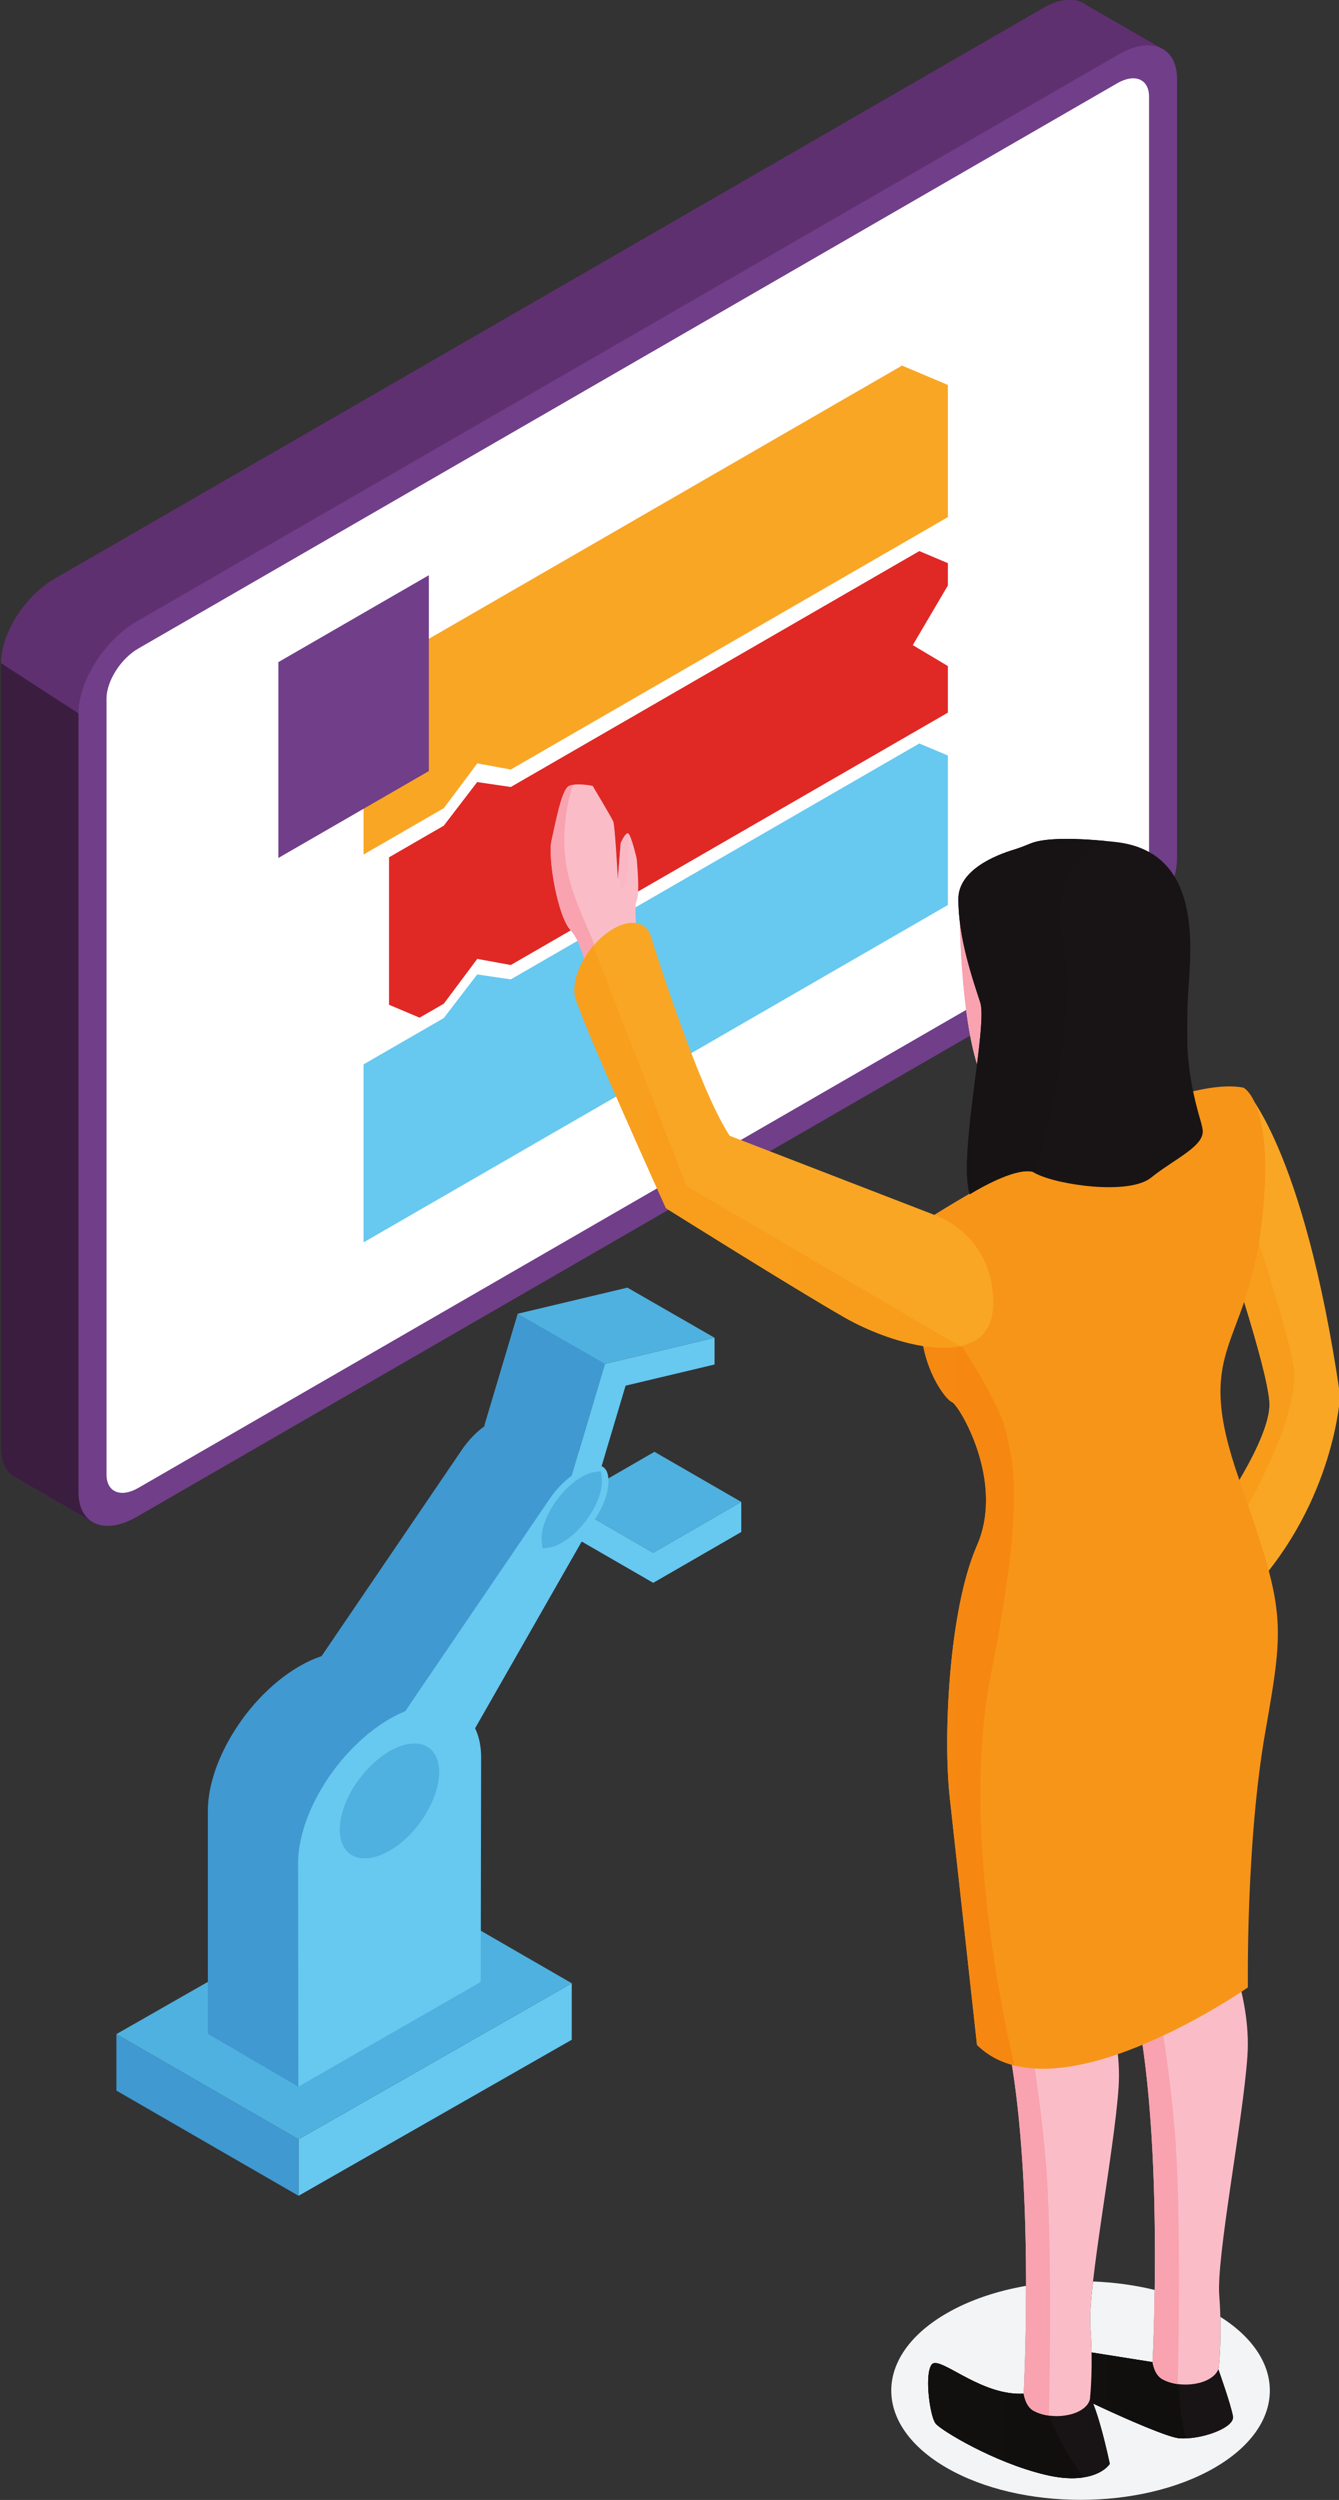
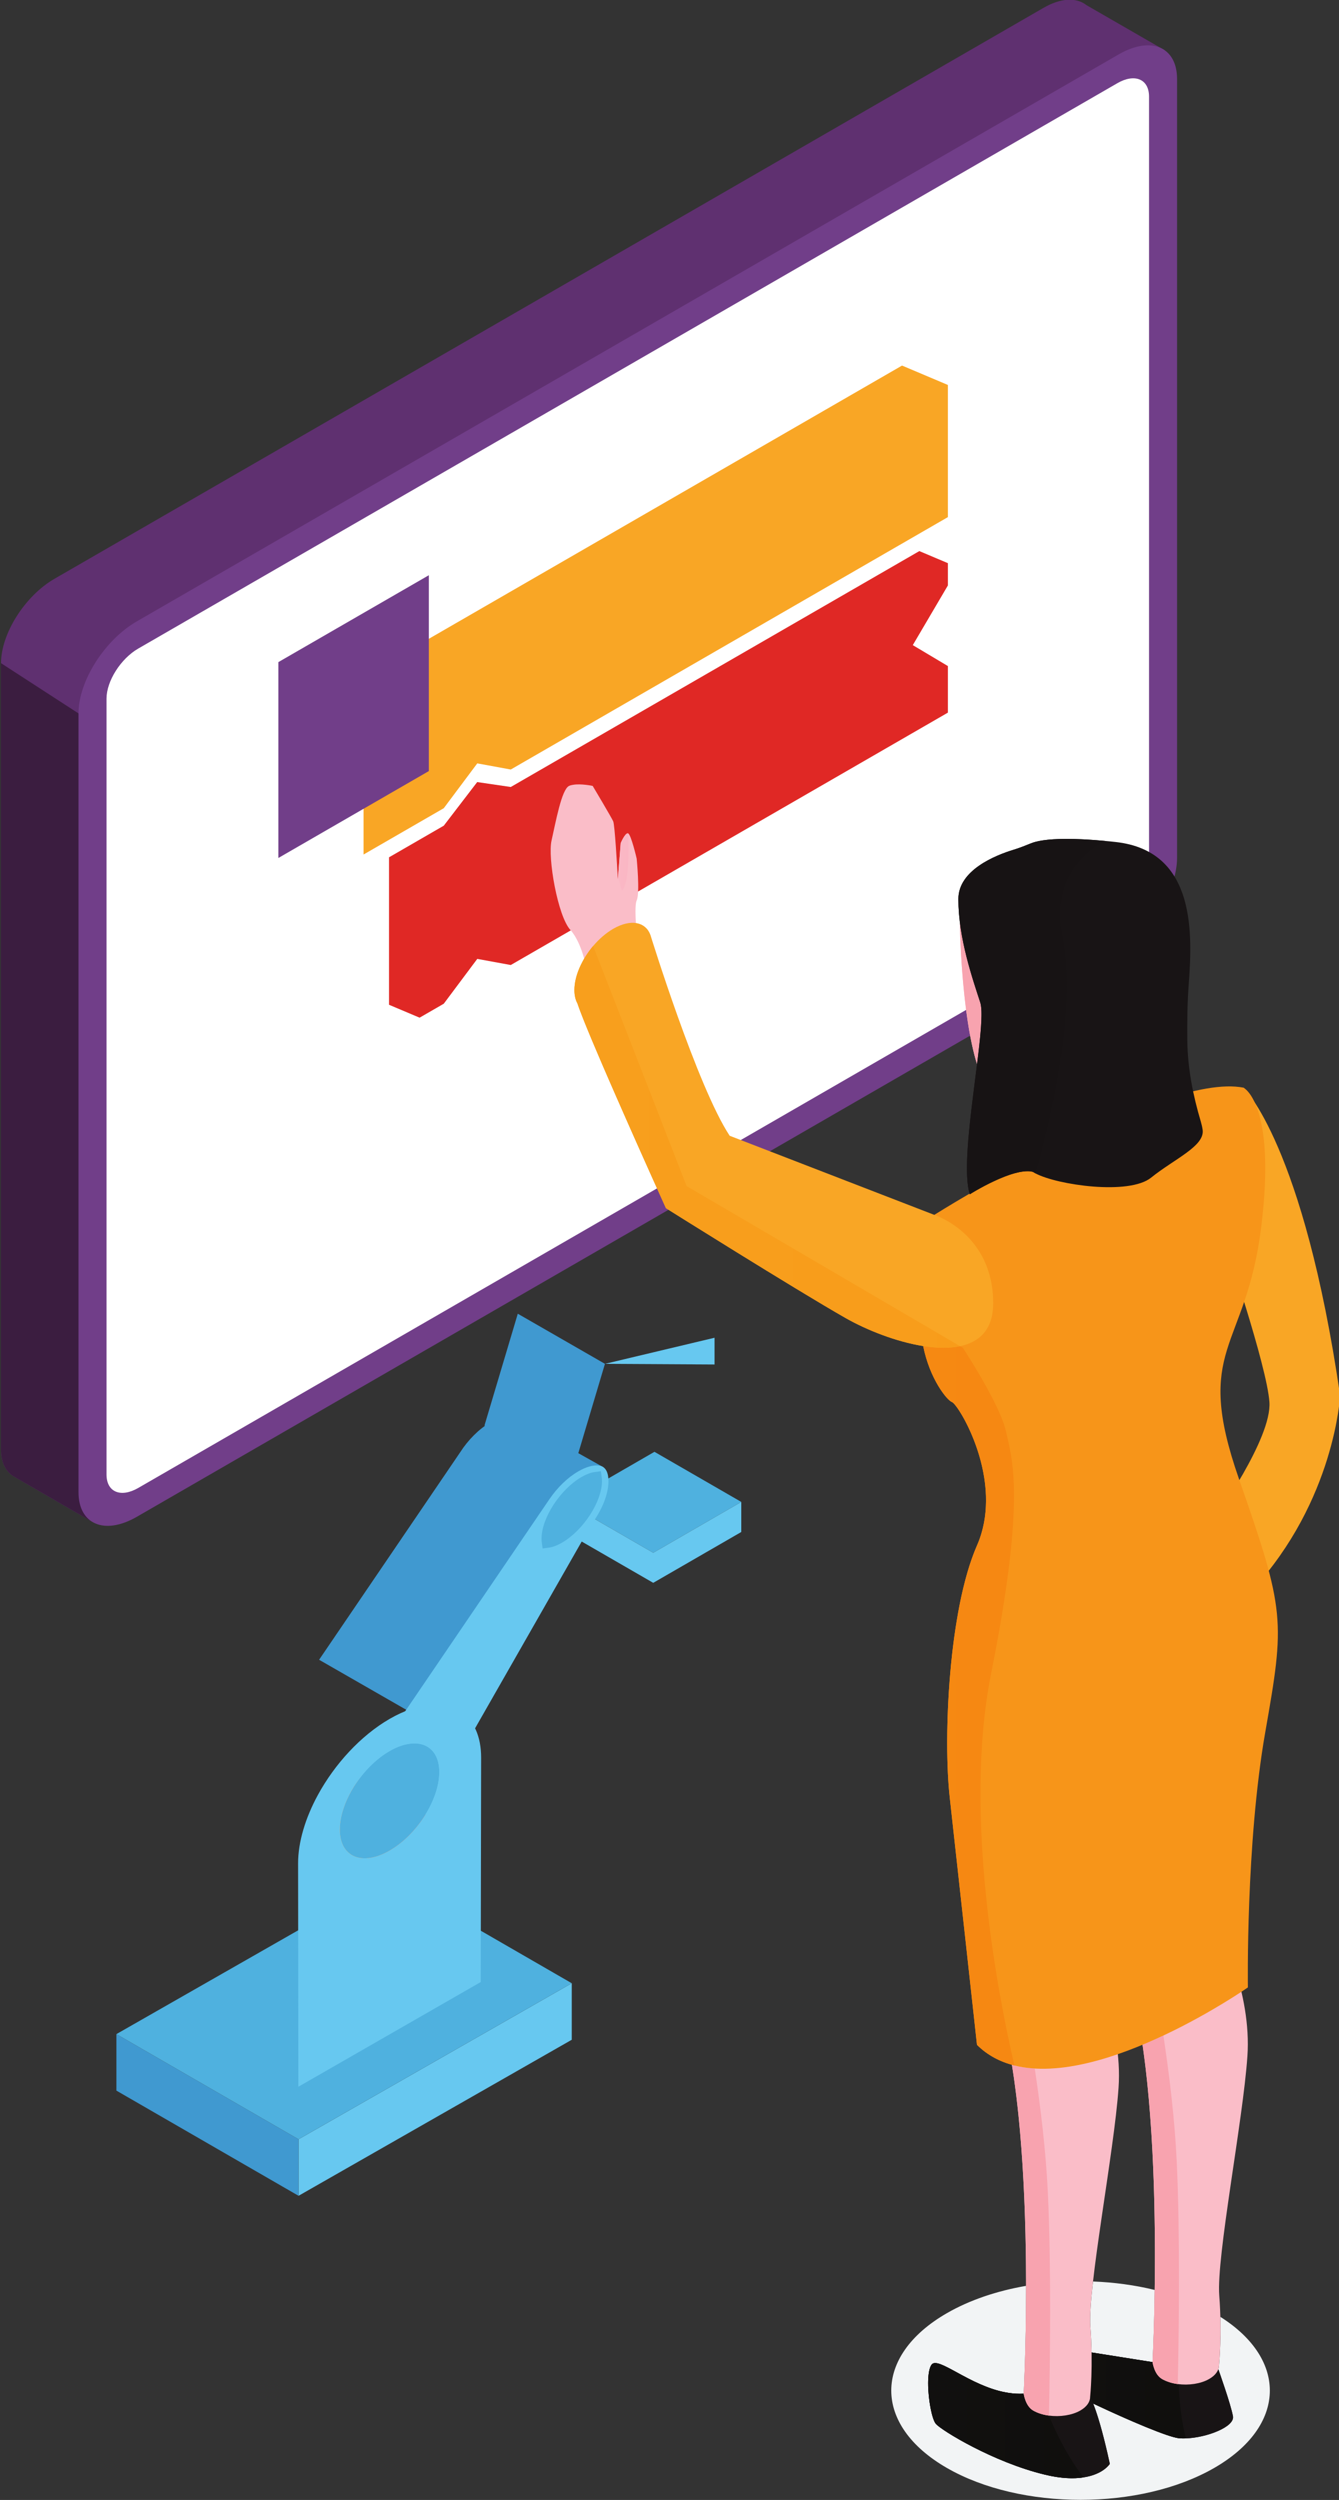
<svg xmlns="http://www.w3.org/2000/svg" xmlns:ns1="http://www.inkscape.org/namespaces/inkscape" xmlns:ns2="http://sodipodi.sourceforge.net/DTD/sodipodi-0.dtd" width="132.323mm" height="247.016mm" viewBox="0 0 132.323 247.016" version="1.1" id="svg12378" ns1:version="0.92.5 (2060ec1f9f, 2020-04-08)" ns2:docname="nadb.svg">
  <rect x="0" y="0" width="132.323" height="247.016" fill="#333333" stroke="none" />
  <defs id="defs12372">
    <clipPath id="clipPath7295" clipPathUnits="userSpaceOnUse">
      <path ns1:connector-curvature="0" id="path7293" d="m 3275.24,2464.69 c 4.15,2.42 8.16,3.97 11.85,4.74 l -10.94,-6.25 -12.26,-6.97 c 3.55,3.33 7.38,6.2 11.35,8.48 z" />
    </clipPath>
    <linearGradient id="linearGradient7303" spreadMethod="pad" gradientTransform="matrix(23.13,13.354,13.354,-23.13,3263.51,2456.87)" gradientUnits="userSpaceOnUse" y2="0" x2="1" y1="0" x1="0">
      <stop id="stop7297" offset="0" style="stop-opacity:1;stop-color:#4f62b7" />
      <stop id="stop7299" offset="0.989" style="stop-opacity:1;stop-color:#5eb5e8" />
      <stop id="stop7301" offset="1" style="stop-opacity:1;stop-color:#5eb5e8" />
    </linearGradient>
    <clipPath id="clipPath7313" clipPathUnits="userSpaceOnUse">
      <path ns1:connector-curvature="0" id="path7311" d="m 3310.07,2449.96 c 0,-19.24 -15.59,-43.86 -34.83,-54.98 -19.24,-11.12 -34.83,-4.51 -34.83,14.73 0,19.24 15.59,43.86 34.83,54.98 19.24,11.12 34.83,4.51 34.83,-14.73 z" />
    </clipPath>
    <linearGradient id="linearGradient7321" spreadMethod="pad" gradientTransform="matrix(69.664,0,0,-69.664,3240.41,2429.83)" gradientUnits="userSpaceOnUse" y2="0" x2="1" y1="0" x1="0">
      <stop id="stop7315" offset="0" style="stop-opacity:1;stop-color:#4f62b7" />
      <stop id="stop7317" offset="0.989" style="stop-opacity:1;stop-color:#5eb5e8" />
      <stop id="stop7319" offset="1" style="stop-opacity:1;stop-color:#5eb5e8" />
    </linearGradient>
    <clipPath id="clipPath7331" clipPathUnits="userSpaceOnUse">
      <path ns1:connector-curvature="0" id="path7329" d="m 3292.64,2468.34 c -4.92,0 -10.6,-1.75 -16.52,-5.17 -18.72,-10.83 -33.95,-34.81 -33.95,-53.47 0,-7.73 2.7,-13.54 7.62,-16.38 6.06,-3.5 15.02,-2.34 24.57,3.18 18.73,10.83 33.96,34.81 33.96,53.46 0,7.73 -2.71,13.55 -7.63,16.38 -2.3,1.34 -5.03,2 -8.05,2 z m -34.82,-80.51 c -3.64,0 -6.95,0.81 -9.79,2.45 -6.05,3.49 -9.38,10.39 -9.38,19.42 0,19.78 16.02,45.13 35.71,56.51 10.67,6.17 20.9,7.33 28.09,3.18 6.05,-3.49 9.38,-10.39 9.38,-19.43 0,-19.77 -16.02,-45.12 -35.71,-56.5 -6.45,-3.73 -12.75,-5.63 -18.3,-5.63 z" />
    </clipPath>
    <linearGradient id="linearGradient7337" spreadMethod="pad" gradientTransform="matrix(78.992,45.606,45.606,-78.992,3235.74,2407.03)" gradientUnits="userSpaceOnUse" y2="0" x2="1" y1="0" x1="0">
      <stop id="stop7333" offset="0" style="stop-opacity:1;stop-color:#f9aa51" />
      <stop id="stop7335" offset="1" style="stop-opacity:1;stop-color:#f14758" />
    </linearGradient>
    <clipPath id="clipPath7371" clipPathUnits="userSpaceOnUse">
      <path ns1:connector-curvature="0" id="path7369" d="m 3438.11,3067.54 -2.76,9.36 1.9,24.07 c 0,0 2.91,6.87 4.91,6.87 0.1,0 0.19,-0.02 0.28,-0.05 0,0 2,-33.21 -4.33,-40.25" />
    </clipPath>
    <linearGradient id="linearGradient7381" spreadMethod="pad" gradientTransform="matrix(7.387,0,0,-7.387,3435.35,3087.69)" gradientUnits="userSpaceOnUse" y2="0" x2="1" y1="0" x1="0">
      <stop id="stop7373" offset="0" style="stop-opacity:1;stop-color:#fab8c5" />
      <stop id="stop7375" offset="0.005" style="stop-opacity:1;stop-color:#fab8c5" />
      <stop id="stop7377" offset="0.989" style="stop-opacity:1;stop-color:#fab6c4" />
      <stop id="stop7379" offset="1" style="stop-opacity:1;stop-color:#fab6c4" />
    </linearGradient>
    <clipPath id="clipPath7393" clipPathUnits="userSpaceOnUse">
      <path ns1:connector-curvature="0" id="path7391" d="m 3831.55,1983.03 c -1.06,0 -2.08,0.04 -3.04,0.14 -7.54,0.74 -35.15,12.47 -60.11,24.29 -1.37,3.45 -2.14,4.71 -2.14,4.71 v 0 c 0,0.03 1.34,12.94 1.01,31.11 l 42.73,-6.77 c 0,-0.02 0,-0.02 0,-0.02 v 0 0 c 0,0 1.08,-8.55 6.6,-11.79 3.14,-1.79 7.03,-3.03 11.09,-3.57 v 0 c 0.19,-0.03 0.39,-0.06 0.59,-0.08 0.5,-10.73 1.8,-25.89 5.15,-37.99 -0.63,-0.02 -1.26,-0.03 -1.88,-0.03" />
    </clipPath>
    <linearGradient id="linearGradient7403" spreadMethod="pad" gradientTransform="matrix(111.447,0,0,-111.447,3721.99,2016.58)" gradientUnits="userSpaceOnUse" y2="0" x2="1" y1="0" x1="0">
      <stop id="stop7395" offset="0" style="stop-opacity:1;stop-color:#11100f" />
      <stop id="stop7397" offset="0.005" style="stop-opacity:1;stop-color:#11100f" />
      <stop id="stop7399" offset="0.989" style="stop-opacity:1;stop-color:#100f0d" />
      <stop id="stop7401" offset="1" style="stop-opacity:1;stop-color:#100f0d" />
    </linearGradient>
    <clipPath id="clipPath7415" clipPathUnits="userSpaceOnUse">
      <path ns1:connector-curvature="0" id="path7413" d="m 3753.6,1955.14 c -5.39,0 -11.76,0.72 -19.25,2.56 -35.92,8.66 -72.16,30.89 -76.22,35.54 -2.71,3.07 -5.42,17.17 -5.42,28.42 0,5.59 0.66,10.48 2.34,12.96 0.57,0.85 1.45,1.23 2.61,1.23 4.36,0 12.62,-5.38 23.09,-10.77 10.46,-5.38 23.13,-10.76 36.3,-10.76 0.88,0 1.76,0.02 2.64,0.07 0,-0.02 1.08,-8.55 6.6,-11.79 3.13,-1.79 7.03,-3.03 11.09,-3.57 v 0 0 c 0.03,-0.09 10.08,-25.57 24.34,-43.28 -2.41,-0.39 -5.11,-0.61 -8.12,-0.61" />
    </clipPath>
    <linearGradient id="linearGradient7425" spreadMethod="pad" gradientTransform="matrix(109.013,0,0,-109.013,3652.71,1995.49)" gradientUnits="userSpaceOnUse" y2="0" x2="1" y1="0" x1="0">
      <stop id="stop7417" offset="0" style="stop-opacity:1;stop-color:#11100f" />
      <stop id="stop7419" offset="0.005" style="stop-opacity:1;stop-color:#11100f" />
      <stop id="stop7421" offset="0.989" style="stop-opacity:1;stop-color:#100f0d" />
      <stop id="stop7423" offset="1" style="stop-opacity:1;stop-color:#100f0d" />
    </linearGradient>
    <clipPath id="clipPath7437" clipPathUnits="userSpaceOnUse">
-       <path ns1:connector-curvature="0" id="path7435" d="m 3877.01,2636.86 c -1.9,5.54 -3.95,11.43 -6.15,17.72 10.23,17.3 21.14,39.05 21.11,53.06 0,0.58 -0.02,1.14 -0.06,1.69 -0.98,13.6 -9.73,44.31 -17.72,70.11 3.86,11.3 7.64,24.53 10.4,41.51 11.4,-36.02 22.94,-74.6 24.36,-87.6 2.23,-20.64 -8.2,-52.6 -31.94,-96.49" />
-     </clipPath>
+       </clipPath>
    <linearGradient id="linearGradient7447" spreadMethod="pad" gradientTransform="matrix(129.036,-142.932,-142.932,-129.036,3800.18,2814.31)" gradientUnits="userSpaceOnUse" y2="0" x2="1" y1="0" x1="0">
      <stop id="stop7439" offset="0" style="stop-opacity:1;stop-color:#f89f1d" />
      <stop id="stop7441" offset="0.005" style="stop-opacity:1;stop-color:#f89f1d" />
      <stop id="stop7443" offset="0.989" style="stop-opacity:1;stop-color:#f89c1a" />
      <stop id="stop7445" offset="1" style="stop-opacity:1;stop-color:#f89c1a" />
    </linearGradient>
    <clipPath id="clipPath7479" clipPathUnits="userSpaceOnUse">
      <path ns1:connector-curvature="0" id="path7477" d="m 3713.18,2244.39 c -9.9,2.49 -18.82,7.09 -26.23,14.44 0,0 -14.45,131.67 -19.1,173.43 -1.14,10.28 -1.78,23.44 -1.78,38.12 -0.01,44.96 5.87,104.17 20.88,138.39 4.54,10.36 6.34,21.15 6.35,31.65 0.02,35.46 -20.33,67.65 -23.88,68.86 -3.46,1.24 -15.63,16.23 -20.18,39.27 4.92,-0.8 9.72,-1.23 14.27,-1.23 4.1,0 8,0.35 11.59,1.12 v 0 l 1.95,-1.13 c 0,0 26.07,-39.6 30.24,-58.59 4.11,-18.99 14.33,-45.87 -10.5,-170.02 -19.91,-99.8 5.57,-227.95 16.39,-274.31" />
    </clipPath>
    <linearGradient id="linearGradient7489" spreadMethod="pad" gradientTransform="matrix(308.392,0,0,-308.392,3404.79,2636.63)" gradientUnits="userSpaceOnUse" y2="0" x2="1" y1="0" x1="0">
      <stop id="stop7481" offset="0" style="stop-opacity:1;stop-color:#f68c13" />
      <stop id="stop7483" offset="0.005" style="stop-opacity:1;stop-color:#f68c13" />
      <stop id="stop7485" offset="0.989" style="stop-opacity:1;stop-color:#f68812" />
      <stop id="stop7487" offset="1" style="stop-opacity:1;stop-color:#f68812" />
    </linearGradient>
    <clipPath id="clipPath7499" clipPathUnits="userSpaceOnUse">
      <path ns1:connector-curvature="0" id="path7497" d="m 3663.51,2747.32 c -4.55,0 -9.35,0.43 -14.27,1.23 v 0 c -18.88,2.98 -39.43,11.14 -54.31,19.58 -35.43,20.18 -125.99,77.03 -125.99,77.03 0,0 -18.09,39.93 -34.87,78.23 -12.32,28.12 -23.94,55.37 -27.17,65.29 -1.35,2.43 -2.11,5.57 -2.11,9.3 0,9.9 5.25,21.58 13.14,30.89 l 65.51,-168.24 164.02,-96.01 27.64,-16.18 c -3.59,-0.77 -7.49,-1.12 -11.59,-1.12" />
    </clipPath>
    <linearGradient id="linearGradient7509" spreadMethod="pad" gradientTransform="matrix(308.392,0,0,-308.392,3404.79,2636.63)" gradientUnits="userSpaceOnUse" y2="0" x2="1" y1="0" x1="0">
      <stop id="stop7501" offset="0" style="stop-opacity:1;stop-color:#f89f1d" />
      <stop id="stop7503" offset="0.005" style="stop-opacity:1;stop-color:#f89f1d" />
      <stop id="stop7505" offset="0.989" style="stop-opacity:1;stop-color:#f89c1a" />
      <stop id="stop7507" offset="1" style="stop-opacity:1;stop-color:#f89c1a" />
    </linearGradient>
  </defs>
  <ns2:namedview id="base" pagecolor="#ffffff" bordercolor="#666666" borderopacity="1.0" ns1:pageopacity="0.0" ns1:pageshadow="2" ns1:zoom="0.35" ns1:cx="279.47966" ns1:cy="413.94387" ns1:document-units="mm" ns1:current-layer="layer1" showgrid="false" fit-margin-top="0" fit-margin-left="0" fit-margin-right="0" fit-margin-bottom="0" ns1:window-width="1876" ns1:window-height="1016" ns1:window-x="1680" ns1:window-y="356" ns1:window-maximized="1" />
  <g ns1:label="Capa 1" ns1:groupmode="layer" id="layer1" transform="translate(-31.888,-11.34)">
    <g id="g12232" transform="matrix(0.141,0,0,-0.141,-1316.89,385.933)">
      <path d="m 10382.317,2621.352 -48,-65.9 v -471.1 c 0,-20.6 -16.8,-47.11 -37.4,-59 l -570,-329.1 -32.7,-18.9 -63.6,-87.2 -55,31.8 c -5.7,3.3 -9.1,9.8 -9.1,19.1 v 550.89 c 0,20.71 16.7,47.11 37.4,59.11 l 693,399.99 c 12.5,7.31 23.5,7.51 30.4,2.01 l 55,-31.7" style="fill:#5f3070;fill-opacity:1;fill-rule:nonzero;stroke:none" id="path7263" ns1:connector-curvature="0" />
      <path d="m 9727.117,1697.452 -0.2,-1.2 -32.7,-18.9 -63.6,-87.2 -55,31.8 c -5.7,3.3 -9.1,9.8 -9.1,19.1 v 550.9 l 54.3,-35.2 76.1,-64.8 -10.1,-131.1 40.3,-263.4" style="fill:#3b1d40;fill-opacity:1;fill-rule:nonzero;stroke:none" id="path7265" ns1:connector-curvature="0" />
      <path d="m 10349.897,2618.592 -688.2,-397.34 c -22.58,-13.03 -40.88,-41.9 -40.88,-64.47 v -545.75 c 0,-22.57 18.3,-30.31 40.88,-17.27 l 688.2,397.33 c 22.57,13.03 40.87,41.9 40.87,64.47 v 545.75 c 0,22.57 -18.3,30.31 -40.87,17.28" style="fill:#713e89;fill-opacity:1;fill-rule:nonzero;stroke:none" id="path7267" ns1:connector-curvature="0" />
      <path d="m 9640.457,1623.372 v 543.75 c 0,12.28 9.96,27.98 22.24,35.07 l 686.2,396.18 c 12.28,7.08 22.23,2.88 22.23,-9.4 v -543.75 c 0,-12.27 -9.95,-27.97 -22.23,-35.06 l -686.2,-396.18 c -12.28,-7.09 -22.24,-2.89 -22.24,9.39" style="fill:#ffffff;fill-opacity:1;fill-rule:nonzero;stroke:none" id="path7269" ns1:connector-curvature="0" />
      <path d="m 10230.147,2294.312 -306.36,-176.88 -23.48,4.3 -23.48,-31.41 -56.23,-32.46 v 124.75 l 377.41,217.9 c 12.55,-5.31 19.59,-8.28 32.14,-13.59 v -92.61" style="fill:#f9a625;fill-opacity:1;fill-rule:nonzero;stroke:none" id="path7271" ns1:connector-curvature="0" />
      <path d="m 10230.147,2157.302 -306.36,-176.87 -23.48,4.29 -23.48,-31.41 -16.95,-9.78 c -8.37,3.54 -13.06,5.52 -21.42,9.05 v 103.33 l 38.37,22.16 23.43,30.57 23.53,-3.46 286.34,165.32 c 7.82,-3.3 12.2,-5.15 20.02,-8.46 v -15.62 l -24.6,-41.82 24.6,-14.67 v -32.63" style="fill:#e02825;fill-opacity:1;fill-rule:nonzero;stroke:none" id="path7273" ns1:connector-curvature="0" />
-       <path d="m 10230.147,2022.492 -409.55,-236.44 v 124.75 l 56.23,32.46 23.43,30.57 23.53,-3.46 286.34,165.32 c 7.82,-3.3 12.2,-5.15 20.02,-8.46 v -104.74" style="fill:#67c8f0;fill-opacity:1;fill-rule:nonzero;stroke:none" id="path7275" ns1:connector-curvature="0" />
      <path d="m 9866.367,2116.342 -105.47,-60.9 v 137.25 l 105.47,60.9 v -137.25" style="fill:#713e89;fill-opacity:1;fill-rule:nonzero;stroke:none" id="path7277" ns1:connector-curvature="0" />
      <path d="m 10085.347,1604.182 -60.86,35.12 -61.72,-35.64 1.59,-0.9 59.27,-34.22 61.72,35.64" style="fill:#4fb1df;fill-opacity:1;fill-rule:nonzero;stroke:none" id="path7279" ns1:connector-curvature="0" />
      <path d="m 10023.627,1547.482 -68.39,39.49 9.12,15.79 59.27,-34.22 61.72,35.64 v -21.06 l -61.72,-35.64" style="fill:#67c8f0;fill-opacity:1;fill-rule:nonzero;stroke:none" id="path7281" ns1:connector-curvature="0" />
      <path d="m 9966.527,1266.892 -191.48,-109.34 v -39.61 l 191.48,109.35 v 39.6" style="fill:#67c8f0;fill-opacity:1;fill-rule:nonzero;stroke:none" id="path7283" ns1:connector-curvature="0" />
      <path d="m 9775.047,1157.552 -127.66,73.7 v -39.6 l 127.66,-73.71 v 39.61" style="fill:#4099d0;fill-opacity:1;fill-rule:nonzero;stroke:none" id="path7285" ns1:connector-curvature="0" />
      <path d="m 9838.867,1340.592 -191.48,-109.34 127.66,-73.7 191.48,109.34 -127.66,73.7" style="fill:#4fb1df;fill-opacity:1;fill-rule:nonzero;stroke:none" id="path7287" ns1:connector-curvature="0" />
      <g transform="translate(6563.587,-1035.118)" id="g7289">
        <g id="g7291" clip-path="url(#clipPath7295)">
          <path d="m 3275.24,2464.69 c 4.15,2.42 8.16,3.97 11.85,4.74 l -10.94,-6.25 -12.26,-6.97 c 3.55,3.33 7.38,6.2 11.35,8.48" style="fill:url(#linearGradient7303);fill-opacity:1;fill-rule:nonzero;stroke:none" id="path7305" ns1:connector-curvature="0" />
        </g>
      </g>
      <g transform="translate(6563.587,-1035.118)" id="g7307">
        <g id="g7309" clip-path="url(#clipPath7313)">
          <path d="m 3310.07,2449.96 c 0,-19.24 -15.59,-43.86 -34.83,-54.98 -19.24,-11.12 -34.83,-4.51 -34.83,14.73 0,19.24 15.59,43.86 34.83,54.98 19.24,11.12 34.83,4.51 34.83,-14.73" style="fill:url(#linearGradient7321);fill-opacity:1;fill-rule:nonzero;stroke:none" id="path7323" ns1:connector-curvature="0" />
        </g>
      </g>
      <g transform="translate(6563.587,-1035.118)" id="g7325">
        <g id="g7327" clip-path="url(#clipPath7331)">
          <path d="m 3292.64,2468.34 c -4.92,0 -10.6,-1.75 -16.52,-5.17 -18.72,-10.83 -33.95,-34.81 -33.95,-53.47 0,-7.73 2.7,-13.54 7.62,-16.38 6.06,-3.5 15.02,-2.34 24.57,3.18 18.73,10.83 33.96,34.81 33.96,53.46 0,7.73 -2.71,13.55 -7.63,16.38 -2.3,1.34 -5.03,2 -8.05,2 z m -34.82,-80.51 c -3.64,0 -6.95,0.81 -9.79,2.45 -6.05,3.49 -9.38,10.39 -9.38,19.42 0,19.78 16.02,45.13 35.71,56.51 10.67,6.17 20.9,7.33 28.09,3.18 6.05,-3.49 9.38,-10.39 9.38,-19.43 0,-19.77 -16.02,-45.12 -35.71,-56.5 -6.45,-3.73 -12.75,-5.63 -18.3,-5.63" style="fill:url(#linearGradient7337);fill-opacity:1;fill-rule:nonzero;stroke:none" id="path7339" ns1:connector-curvature="0" />
        </g>
      </g>
-       <path d="m 9889.567,1456.562 -63.32,36.93 c -11.77,8.3 -30.05,7.43 -50.61,-4.47 -20.29,-11.72 -38.43,-31.59 -50.15,-53.11 -4.38,-8.03 -7.89,-16.23 -10.26,-24.35 -2.42,-8.11 -3.74,-16.14 -3.74,-23.71 v -156.4 l 63.44,-37.09 127.8,73.36 c 0,0 -24.71,197.06 -13.16,188.84" style="fill:#4099d0;fill-opacity:1;fill-rule:nonzero;stroke:none" id="path7341" ns1:connector-curvature="0" />
      <path d="m 9988.647,1628.532 -128.98,-175.25 -70.22,40.3 98.85,145.35 c 5.51,8.61 13.13,16.36 21.33,21.11 5.98,3.46 10.26,4.19 12.86,4.19 0.55,0 1.37,0 2.33,-0.23 l 1.18,-0.32 1,-0.59 61.65,-34.56" style="fill:#4099d0;fill-opacity:1;fill-rule:nonzero;stroke:none" id="path7343" ns1:connector-curvature="0" />
-       <path d="m 9989.787,1700.952 76.82,18.29 v -18.75 l -62.35,-14.84 -20.36,-68.31 -17.48,5.22 23.37,78.39" style="fill:#67c8f0;fill-opacity:1;fill-rule:nonzero;stroke:none" id="path7345" ns1:connector-curvature="0" />
-       <path d="m 10066.607,1719.242 -61.08,35.12 -76.82,-18.29 -23.37,-78.39 61.08,-35.12 23.37,78.39 76.82,18.29" style="fill:#4fb1df;fill-opacity:1;fill-rule:nonzero;stroke:none" id="path7347" ns1:connector-curvature="0" />
+       <path d="m 9989.787,1700.952 76.82,18.29 v -18.75 " style="fill:#67c8f0;fill-opacity:1;fill-rule:nonzero;stroke:none" id="path7345" ns1:connector-curvature="0" />
      <path d="m 9992.257,1618.762 c 0,11.01 -6.27,11.01 -8.33,11.01 -2.56,0 -6.86,-0.73 -12.84,-4.18 -7.66,-4.42 -14.74,-11.48 -20.14,-19.38 l -1.18,-1.73 -134.52,-197.77 48.99,-21.64 116.46,203.97 c 6.99,9.51 11.56,20.52 11.56,29.72" style="fill:#67c8f0;fill-opacity:1;fill-rule:nonzero;stroke:none" id="path7349" ns1:connector-curvature="0" />
      <path d="m 9873.677,1414.842 c 0,-19.25 -15.6,-43.86 -34.85,-54.98 -19.25,-11.11 -34.85,-4.51 -34.85,14.73 0,19.25 15.6,43.86 34.85,54.98 19.25,11.11 34.85,4.51 34.85,-14.73" style="fill:#4fb1df;fill-opacity:1;fill-rule:nonzero;stroke:none" id="path7351" ns1:connector-curvature="0" />
      <path d="m 9838.827,1359.862 c -19.24,-11.12 -34.83,-4.51 -34.83,14.73 0,15.27 9.8,33.92 23.48,46.5 3.55,3.33 7.38,6.2 11.35,8.48 4.15,2.42 8.16,3.97 11.85,4.74 13.41,2.92 22.98,-4.38 22.98,-19.47 0,-19.24 -15.59,-43.86 -34.83,-54.98 z m 50.74,96.7 c -11.71,8.34 -30.09,7.48 -50.69,-4.42 -20.34,-11.77 -38.48,-31.69 -50.25,-53.25 -8.7,-15.96 -13.9,-32.88 -13.9,-47.92 l 0.2,-156.61 127.8,73.36 0.29,157.29 c 0,14.77 -5.01,25.53 -13.45,31.55" style="fill:#67c8f0;fill-opacity:1;fill-rule:nonzero;stroke:none" id="path7353" ns1:connector-curvature="0" />
      <path d="m 9945.497,1576.092 c -0.08,0.6 -0.14,1.4 -0.14,2.43 0,14.36 13.09,34.5 28.01,43.12 3.38,1.95 6.43,3.12 9.07,3.46 l 4.52,0.6 0.6,-4.51 c 0.08,-0.6 0.15,-1.4 0.15,-2.43 0,-14.36 -13.09,-34.51 -28.02,-43.13 -4.2,-2.43 -7.25,-3.22 -9.07,-3.46 l -4.52,-0.6 -0.6,4.52" style="fill:#4fb1df;fill-opacity:1;fill-rule:nonzero;stroke:none" id="path7355" ns1:connector-curvature="0" />
      <path d="m 9928.707,1736.072 61.08,-35.12 -23.37,-78.39 -61.08,35.12 23.37,78.39" style="fill:#4099d0;fill-opacity:1;fill-rule:nonzero;stroke:none" id="path7357" ns1:connector-curvature="0" />
      <path d="m 10323.127,904.872 c -33.95,0 -67.91,7.47 -93.81,22.43 -51.81,29.91 -51.81,78.41 0,108.32 16.08,9.29 35.26,15.69 55.63,19.21 0,-0.33 0,-0.67 0,-1 -0.01,-43.18 -1.67,-74.56 -1.67,-74.56 v 0 0 0 c -0.88,-0.05 -1.76,-0.07 -2.64,-0.07 -13.17,0 -25.84,5.38 -36.3,10.76 -10.47,5.39 -18.73,10.77 -23.09,10.77 -1.16,0 -2.04,-0.38 -2.61,-1.23 -1.68,-2.48 -2.34,-7.37 -2.34,-12.96 0,-11.25 2.71,-25.35 5.42,-28.42 4.06,-4.65 40.3,-26.88 76.22,-35.54 7.49,-1.84 13.86,-2.56 19.25,-2.56 3.01,0 5.71,0.22 8.12,0.61 v 0 0 c 13.9,2.11 18.34,9.47 18.34,9.47 -5.14,23.8 -9.3,36.29 -11.66,42.24 24.96,-11.82 52.57,-23.55 60.11,-24.29 0.96,-0.1 1.98,-0.14 3.04,-0.14 0.62,0 1.25,0.01 1.88,0.03 v 0 0 c 14.39,0.49 34.14,8.01 32.95,15.42 -1.41,8.27 -10.28,33.05 -10.28,33.05 h -0.01 c 0.32,0.9 0.48,1.82 0.48,2.74 0,0 1.48,14.28 0.95,33.96 47.6,-30.06 46.21,-76.72 -4.17,-105.81 -25.91,-14.96 -59.86,-22.43 -93.81,-22.43 m 50.46,96.52 -42.73,6.77 c -0.1,5.54 -0.36,11.55 -0.85,17.85 -0.52,6.86 0.3,18.14 1.86,31.88 14.76,-0.56 29.38,-2.53 43.22,-5.93 -0.42,-29.8 -1.46,-49.86 -1.5,-50.57" style="fill:#f2f4f5;fill-opacity:1;fill-rule:nonzero;stroke:none" id="path7359" ns1:connector-curvature="0" />
      <path d="m 10013.117,1991.372 -25.38,-12.01 -10.17,-4.82 c 0,0 -3.19,20.83 -12,30.46 -8.82,9.57 -16.02,50.52 -13.2,62.69 2.81,12.23 6.98,35.87 12.28,38.25 0.81,0.38 1.67,0.59 2.7,0.76 5.68,1.02 13.85,-0.76 13.85,-0.76 0,0 13.14,-22.02 14.39,-24.83 1.08,-2.44 2.76,-31.38 3.14,-38.68 0.05,-1.08 0.1,-1.68 0.1,-1.68 l 0.11,1.03 1.9,24.07 c 0,0 3.19,7.52 5.19,6.82 2.05,-0.65 6,-17.63 6,-17.63 0,0 2.44,-24.29 0,-29.38 -2.38,-5.08 1.09,-34.29 1.09,-34.29" style="fill:#fabdc8;fill-opacity:1;fill-rule:nonzero;stroke:none" id="path7361" ns1:connector-curvature="0" />
-       <path d="m 9975.237,1984.912 c -1.84,6.52 -4.86,14.64 -9.41,19.79 -0.08,0.1 -0.17,0.2 -0.26,0.3 -7.49,8.13 -13.81,38.92 -13.82,55.45 0,2.93 0.19,5.41 0.62,7.24 2.81,12.23 6.98,35.87 12.28,38.25 0.81,0.38 1.67,0.59 2.7,0.76 -2.49,-7.63 -8.22,-28.73 -5.25,-52.26 2.82,-21.96 12.73,-40.61 20.29,-59.69 -0.29,-0.33 -0.58,-0.67 -0.87,-1 -2.35,-2.78 -4.47,-5.76 -6.28,-8.84" style="fill:#f8a3af;fill-opacity:1;fill-rule:nonzero;stroke:none" id="path7363" ns1:connector-curvature="0" />
      <g transform="translate(6563.587,-1035.118)" id="g7365">
        <g id="g7367" clip-path="url(#clipPath7371)">
          <path d="m 3438.11,3067.54 -2.76,9.36 1.9,24.07 c 0,0 2.91,6.87 4.91,6.87 0.1,0 0.19,-0.02 0.28,-0.05 0,0 2,-33.21 -4.33,-40.25" style="fill:url(#linearGradient7381);fill-opacity:1;fill-rule:nonzero;stroke:none" id="path7383" ns1:connector-curvature="0" />
        </g>
      </g>
      <path d="m 10429.967,963.362 c 1.19,-7.41 -18.56,-14.93 -32.95,-15.42 -1.73,-0.05 -3.4,-0.05 -4.92,0.11 -14.22,1.4 -99.8,41.87 -104.45,48.36 -4.66,6.49 0,18.61 0,18.61 l 85.95,-13.63 17.96,-1.95 28.13,-3.03 c 0,0 8.87,-24.78 10.28,-33.05" style="fill:#181415;fill-opacity:1;fill-rule:nonzero;stroke:none" id="path7385" ns1:connector-curvature="0" />
      <g transform="translate(6563.587,-1035.118)" id="g7387">
        <g id="g7389" clip-path="url(#clipPath7393)">
          <path d="m 3831.55,1983.03 c -1.06,0 -2.08,0.04 -3.04,0.14 -7.54,0.74 -35.15,12.47 -60.11,24.29 -1.37,3.45 -2.14,4.71 -2.14,4.71 v 0 c 0,0.03 1.34,12.94 1.01,31.11 l 42.73,-6.77 c 0,-0.02 0,-0.02 0,-0.02 v 0 0 c 0,0 1.08,-8.55 6.6,-11.79 3.14,-1.79 7.03,-3.03 11.09,-3.57 v 0 c 0.19,-0.03 0.39,-0.06 0.59,-0.08 0.5,-10.73 1.8,-25.89 5.15,-37.99 -0.63,-0.02 -1.26,-0.03 -1.88,-0.03" style="fill:url(#linearGradient7403);fill-opacity:1;fill-rule:nonzero;stroke:none" id="path7405" ns1:connector-curvature="0" />
        </g>
      </g>
      <path d="m 10343.647,930.102 c 0,0 -4.44,-7.36 -18.34,-9.47 -6.71,-1.08 -15.69,-0.92 -27.37,1.95 -35.92,8.66 -72.16,30.89 -76.22,35.54 -4.06,4.6 -8.12,33.92 -3.08,41.38 2.75,4.08 12.47,-2.73 25.7,-9.54 11.16,-5.74 24.83,-11.48 38.94,-10.69 l 17.04,-0.81 29.53,-1.41 c 0,0 5.68,-9.35 13.8,-46.95" style="fill:#181415;fill-opacity:1;fill-rule:nonzero;stroke:none" id="path7407" ns1:connector-curvature="0" />
      <g transform="translate(6563.587,-1035.118)" id="g7409">
        <g id="g7411" clip-path="url(#clipPath7415)">
          <path d="m 3753.6,1955.14 c -5.39,0 -11.76,0.72 -19.25,2.56 -35.92,8.66 -72.16,30.89 -76.22,35.54 -2.71,3.07 -5.42,17.17 -5.42,28.42 0,5.59 0.66,10.48 2.34,12.96 0.57,0.85 1.45,1.23 2.61,1.23 4.36,0 12.62,-5.38 23.09,-10.77 10.46,-5.38 23.13,-10.76 36.3,-10.76 0.88,0 1.76,0.02 2.64,0.07 0,-0.02 1.08,-8.55 6.6,-11.79 3.13,-1.79 7.03,-3.03 11.09,-3.57 v 0 0 c 0.03,-0.09 10.08,-25.57 24.34,-43.28 -2.41,-0.39 -5.11,-0.61 -8.12,-0.61" style="fill:url(#linearGradient7425);fill-opacity:1;fill-rule:nonzero;stroke:none" id="path7427" ns1:connector-curvature="0" />
        </g>
      </g>
      <path d="m 10505.047,1678.702 c 0,0 -3.68,-73.35 -61.51,-136.21 l -17.69,33.32 -8.87,16.67 c 0,0 40.36,56.09 38.52,81.73 -1.84,25.59 -31.21,111.81 -31.21,111.81 l 6.43,53.61 6.6,54.85 c 0,0 42.04,-39.65 67.73,-215.78" style="fill:#f9a625;fill-opacity:1;fill-rule:nonzero;stroke:none" id="path7429" ns1:connector-curvature="0" />
      <g transform="translate(6563.587,-1035.118)" id="g7431">
        <g id="g7433" clip-path="url(#clipPath7437)">
          <path d="m 3877.01,2636.86 c -1.9,5.54 -3.95,11.43 -6.15,17.72 10.23,17.3 21.14,39.05 21.11,53.06 0,0.58 -0.02,1.14 -0.06,1.69 -0.98,13.6 -9.73,44.31 -17.72,70.11 3.86,11.3 7.64,24.53 10.4,41.51 11.4,-36.02 22.94,-74.6 24.36,-87.6 2.23,-20.64 -8.2,-52.6 -31.94,-96.49" style="fill:url(#linearGradient7447);fill-opacity:1;fill-rule:nonzero;stroke:none" id="path7449" ns1:connector-curvature="0" />
        </g>
      </g>
      <path d="m 10440.067,1215.752 c -3.08,-45.01 -21.8,-140.6 -19.74,-167.65 2.11,-26.99 -0.17,-48.95 -0.17,-48.95 0,-3.46 -2.27,-6.92 -6.87,-9.57 -5.95,-3.41 -14.39,-4.6 -22.01,-3.57 -4.06,0.54 -7.95,1.78 -11.09,3.57 -5.52,3.24 -6.6,11.79 -6.6,11.79 0,0 10.87,204.64 -22.88,287.83 l 19.31,4.39 1.95,0.43 48.36,10.87 c 0,0 22.88,-44.14 19.74,-89.14" style="fill:#fabdc8;fill-opacity:1;fill-rule:nonzero;stroke:none" id="path7451" ns1:connector-curvature="0" />
      <path d="m 10391.277,986.012 v 0 c -4.06,0.54 -7.95,1.78 -11.09,3.57 -5.52,3.24 -6.6,11.79 -6.6,11.79 0,0 1.67,31.38 1.67,74.56 0,43.94 -1.72,100.1 -8.68,147.85 4.99,2.08 9.88,4.26 14.61,6.48 4.13,-27.27 7.94,-58.59 9.33,-88.03 2.43,-51.23 1.57,-118.2 0.76,-156.22" style="fill:#f8a3af;fill-opacity:1;fill-rule:nonzero;stroke:none" id="path7453" ns1:connector-curvature="0" />
      <path d="m 10349.757,1193.652 c -3.08,-45.01 -21.8,-140.59 -19.75,-167.64 2.11,-26.99 -0.16,-48.96 -0.16,-48.96 0,-3.46 -2.27,-6.92 -6.87,-9.57 -5.95,-3.41 -14.39,-4.6 -22.01,-3.57 -4.06,0.54 -7.96,1.78 -11.09,3.57 -5.52,3.24 -6.6,11.79 -6.6,11.79 0,0 10.87,204.64 -22.89,287.84 l 19.32,4.38 1.94,0.43 48.36,10.87 c 0,0 22.89,-44.14 19.75,-89.14" style="fill:#fabdc8;fill-opacity:1;fill-rule:nonzero;stroke:none" id="path7455" ns1:connector-curvature="0" />
      <path d="m 10300.967,963.912 v 0 c -4.06,0.54 -7.96,1.78 -11.09,3.57 -5.52,3.24 -6.6,11.79 -6.6,11.79 0,0 1.66,31.38 1.67,74.56 0,46.44 -1.93,106.53 -9.92,155.9 0.57,-0.16 1.16,-0.31 1.74,-0.46 v 0 0 0 0 c 4.57,-1.15 9.34,-1.84 14.26,-2.14 4.08,-27.03 7.81,-57.93 9.18,-87 2.43,-51.22 1.57,-118.19 0.76,-156.22" style="fill:#f8a3af;fill-opacity:1;fill-rule:nonzero;stroke:none" id="path7457" ns1:connector-curvature="0" />
      <path d="m 10452.577,1442.802 c -13.69,-78.17 -12.17,-178.84 -12.17,-178.84 0,0 -100.94,-70.49 -163.64,-54.69 -9.9,2.49 -18.82,7.09 -26.23,14.44 0,0 -14.45,131.67 -19.1,173.43 -4.65,41.76 -0.81,131.12 19.1,176.51 19.9,45.33 -12.93,98.94 -17.53,100.51 -3.46,1.24 -15.63,16.23 -20.18,39.27 -1.03,4.98 -1.68,10.39 -1.78,16.07 -0.11,3.13 0,6.38 0.27,9.73 3.08,37.17 9.3,66.11 9.3,66.11 0,0 159.42,100.4 216.7,89.14 0,0 23.21,-11.25 12.39,-97.96 -10.82,-86.71 -47.98,-83.58 -15.47,-176.46 32.51,-92.88 32.08,-99.04 18.34,-177.26" style="fill:#f79519;fill-opacity:1;fill-rule:nonzero;stroke:none" id="path7459" ns1:connector-curvature="0" />
      <path d="m 10261.897,1743.402 c 0,-18.29 -9.47,-27.16 -23.21,-30.08 -7.57,-1.62 -16.5,-1.4 -25.86,0.11 -18.88,2.98 -39.43,11.14 -54.31,19.58 -35.43,20.18 -125.99,77.03 -125.99,77.03 0,0 -54.41,120.09 -62.04,143.52 -1.35,2.43 -2.11,5.57 -2.11,9.3 0,9.9 5.25,21.58 13.14,30.89 4.12,4.87 8.93,9.08 14.07,12.06 12.28,7.09 22.66,4.92 26.07,-4.27 0,0 32.89,-106.52 55.56,-140.76 l 143.4,-55.44 c 0,0 41.28,-13.04 41.28,-61.94" style="fill:#f9a625;fill-opacity:1;fill-rule:nonzero;stroke:none" id="path7461" ns1:connector-curvature="0" />
      <path d="m 10238.487,2010.782 c 0,0 1.18,-94.77 21.2,-118.9 20.02,-24.14 14.38,97.55 14.38,97.55 l -35.58,21.35" style="fill:#fabdc8;fill-opacity:1;fill-rule:nonzero;stroke:none" id="path7463" ns1:connector-curvature="0" />
      <path d="m 10250.577,1910.892 c -11.18,35.88 -12.07,98.55 -12.09,99.87 2.69,-22.23 10.12,-43.55 14.37,-56.69 0.59,-1.84 0.85,-4.65 0.85,-8.23 0.01,-8.36 -1.38,-20.88 -3.13,-34.95" style="fill:#f8a3af;fill-opacity:1;fill-rule:nonzero;stroke:none" id="path7465" ns1:connector-curvature="0" />
      <path d="m 10372.587,1831.442 c -15.52,-12.52 -65.95,-5.11 -81.01,2.95 l -1.84,1.1 c -13.27,3.61 -44.23,-15.72 -44.23,-15.72 -8.38,25.98 12.6,118.05 7.35,134.3 -5.25,16.26 -15.38,45.04 -15.38,72.58 0,20.07 25.37,30.53 39.05,34.67 4.05,1.24 7.96,2.81 11.92,4.42 5.39,2.17 18.79,4.74 51.72,1.66 2.34,-0.19 4.83,-0.46 7.41,-0.74 57.56,-6.26 53.78,-66.31 51.3,-100.71 -0.92,-12.43 -1.06,-26.11 -0.92,-38.54 0.23,-19.3 3.96,-38.27 9.48,-56.78 0.51,-1.79 0.97,-3.68 1.25,-5.62 1.7,-11.46 -19.85,-20.44 -36.1,-33.57" style="fill:#181415;fill-opacity:1;fill-rule:nonzero;stroke:none" id="path7467" ns1:connector-curvature="0" />
      <path d="m 10291.577,1834.392 -1.84,1.1 c -1.22,0.28 -2.53,0.41 -3.92,0.41 -0.99,0 -2.02,-0.07 -3.07,-0.19 1.13,0.15 2.21,0.23 3.24,0.23 1.36,0 2.62,-0.14 3.75,-0.45 l 1.84,-1.1 v 0 0" style="fill:#e86d19;fill-opacity:1;fill-rule:nonzero;stroke:none" id="path7469" ns1:connector-curvature="0" />
      <path d="m 10245.507,1819.772 c -1.42,4.42 -2,10.74 -2,18.27 -0.01,31.78 10.22,85.14 10.2,107.8 0,3.58 -0.26,6.39 -0.85,8.23 -5.25,16.26 -15.38,45.04 -15.38,72.58 0,20.07 25.37,30.53 39.05,34.67 4.05,1.24 7.96,2.81 11.92,4.42 3.61,1.45 10.79,3.08 25.01,3.08 7.04,0 15.8,-0.4 26.71,-1.42 -16.9,-9.17 -37.54,-28.78 -29.48,-68.57 10.32,-50.61 -10.04,-132.21 -19.11,-164.44 v 0 l -1.84,1.1 c -1.13,0.31 -2.39,0.45 -3.75,0.45 -1.03,0 -2.11,-0.08 -3.24,-0.23 -15.57,-1.79 -37.24,-15.94 -37.24,-15.94 v 0" style="fill:#171314;fill-opacity:1;fill-rule:nonzero;stroke:none" id="path7471" ns1:connector-curvature="0" />
      <g transform="translate(6563.587,-1035.118)" id="g7473">
        <g id="g7475" clip-path="url(#clipPath7479)">
          <path d="m 3713.18,2244.39 c -9.9,2.49 -18.82,7.09 -26.23,14.44 0,0 -14.45,131.67 -19.1,173.43 -1.14,10.28 -1.78,23.44 -1.78,38.12 -0.01,44.96 5.87,104.17 20.88,138.39 4.54,10.36 6.34,21.15 6.35,31.65 0.02,35.46 -20.33,67.65 -23.88,68.86 -3.46,1.24 -15.63,16.23 -20.18,39.27 4.92,-0.8 9.72,-1.23 14.27,-1.23 4.1,0 8,0.35 11.59,1.12 v 0 l 1.95,-1.13 c 0,0 26.07,-39.6 30.24,-58.59 4.11,-18.99 14.33,-45.87 -10.5,-170.02 -19.91,-99.8 5.57,-227.95 16.39,-274.31" style="fill:url(#linearGradient7489);fill-opacity:1;fill-rule:nonzero;stroke:none" id="path7491" ns1:connector-curvature="0" />
        </g>
      </g>
      <g transform="translate(6563.587,-1035.118)" id="g7493">
        <g id="g7495" clip-path="url(#clipPath7499)">
          <path d="m 3663.51,2747.32 c -4.55,0 -9.35,0.43 -14.27,1.23 v 0 c -18.88,2.98 -39.43,11.14 -54.31,19.58 -35.43,20.18 -125.99,77.03 -125.99,77.03 0,0 -18.09,39.93 -34.87,78.23 -12.32,28.12 -23.94,55.37 -27.17,65.29 -1.35,2.43 -2.11,5.57 -2.11,9.3 0,9.9 5.25,21.58 13.14,30.89 l 65.51,-168.24 164.02,-96.01 27.64,-16.18 c -3.59,-0.77 -7.49,-1.12 -11.59,-1.12" style="fill:url(#linearGradient7509);fill-opacity:1;fill-rule:nonzero;stroke:none" id="path7511" ns1:connector-curvature="0" />
        </g>
      </g>
    </g>
  </g>
</svg>